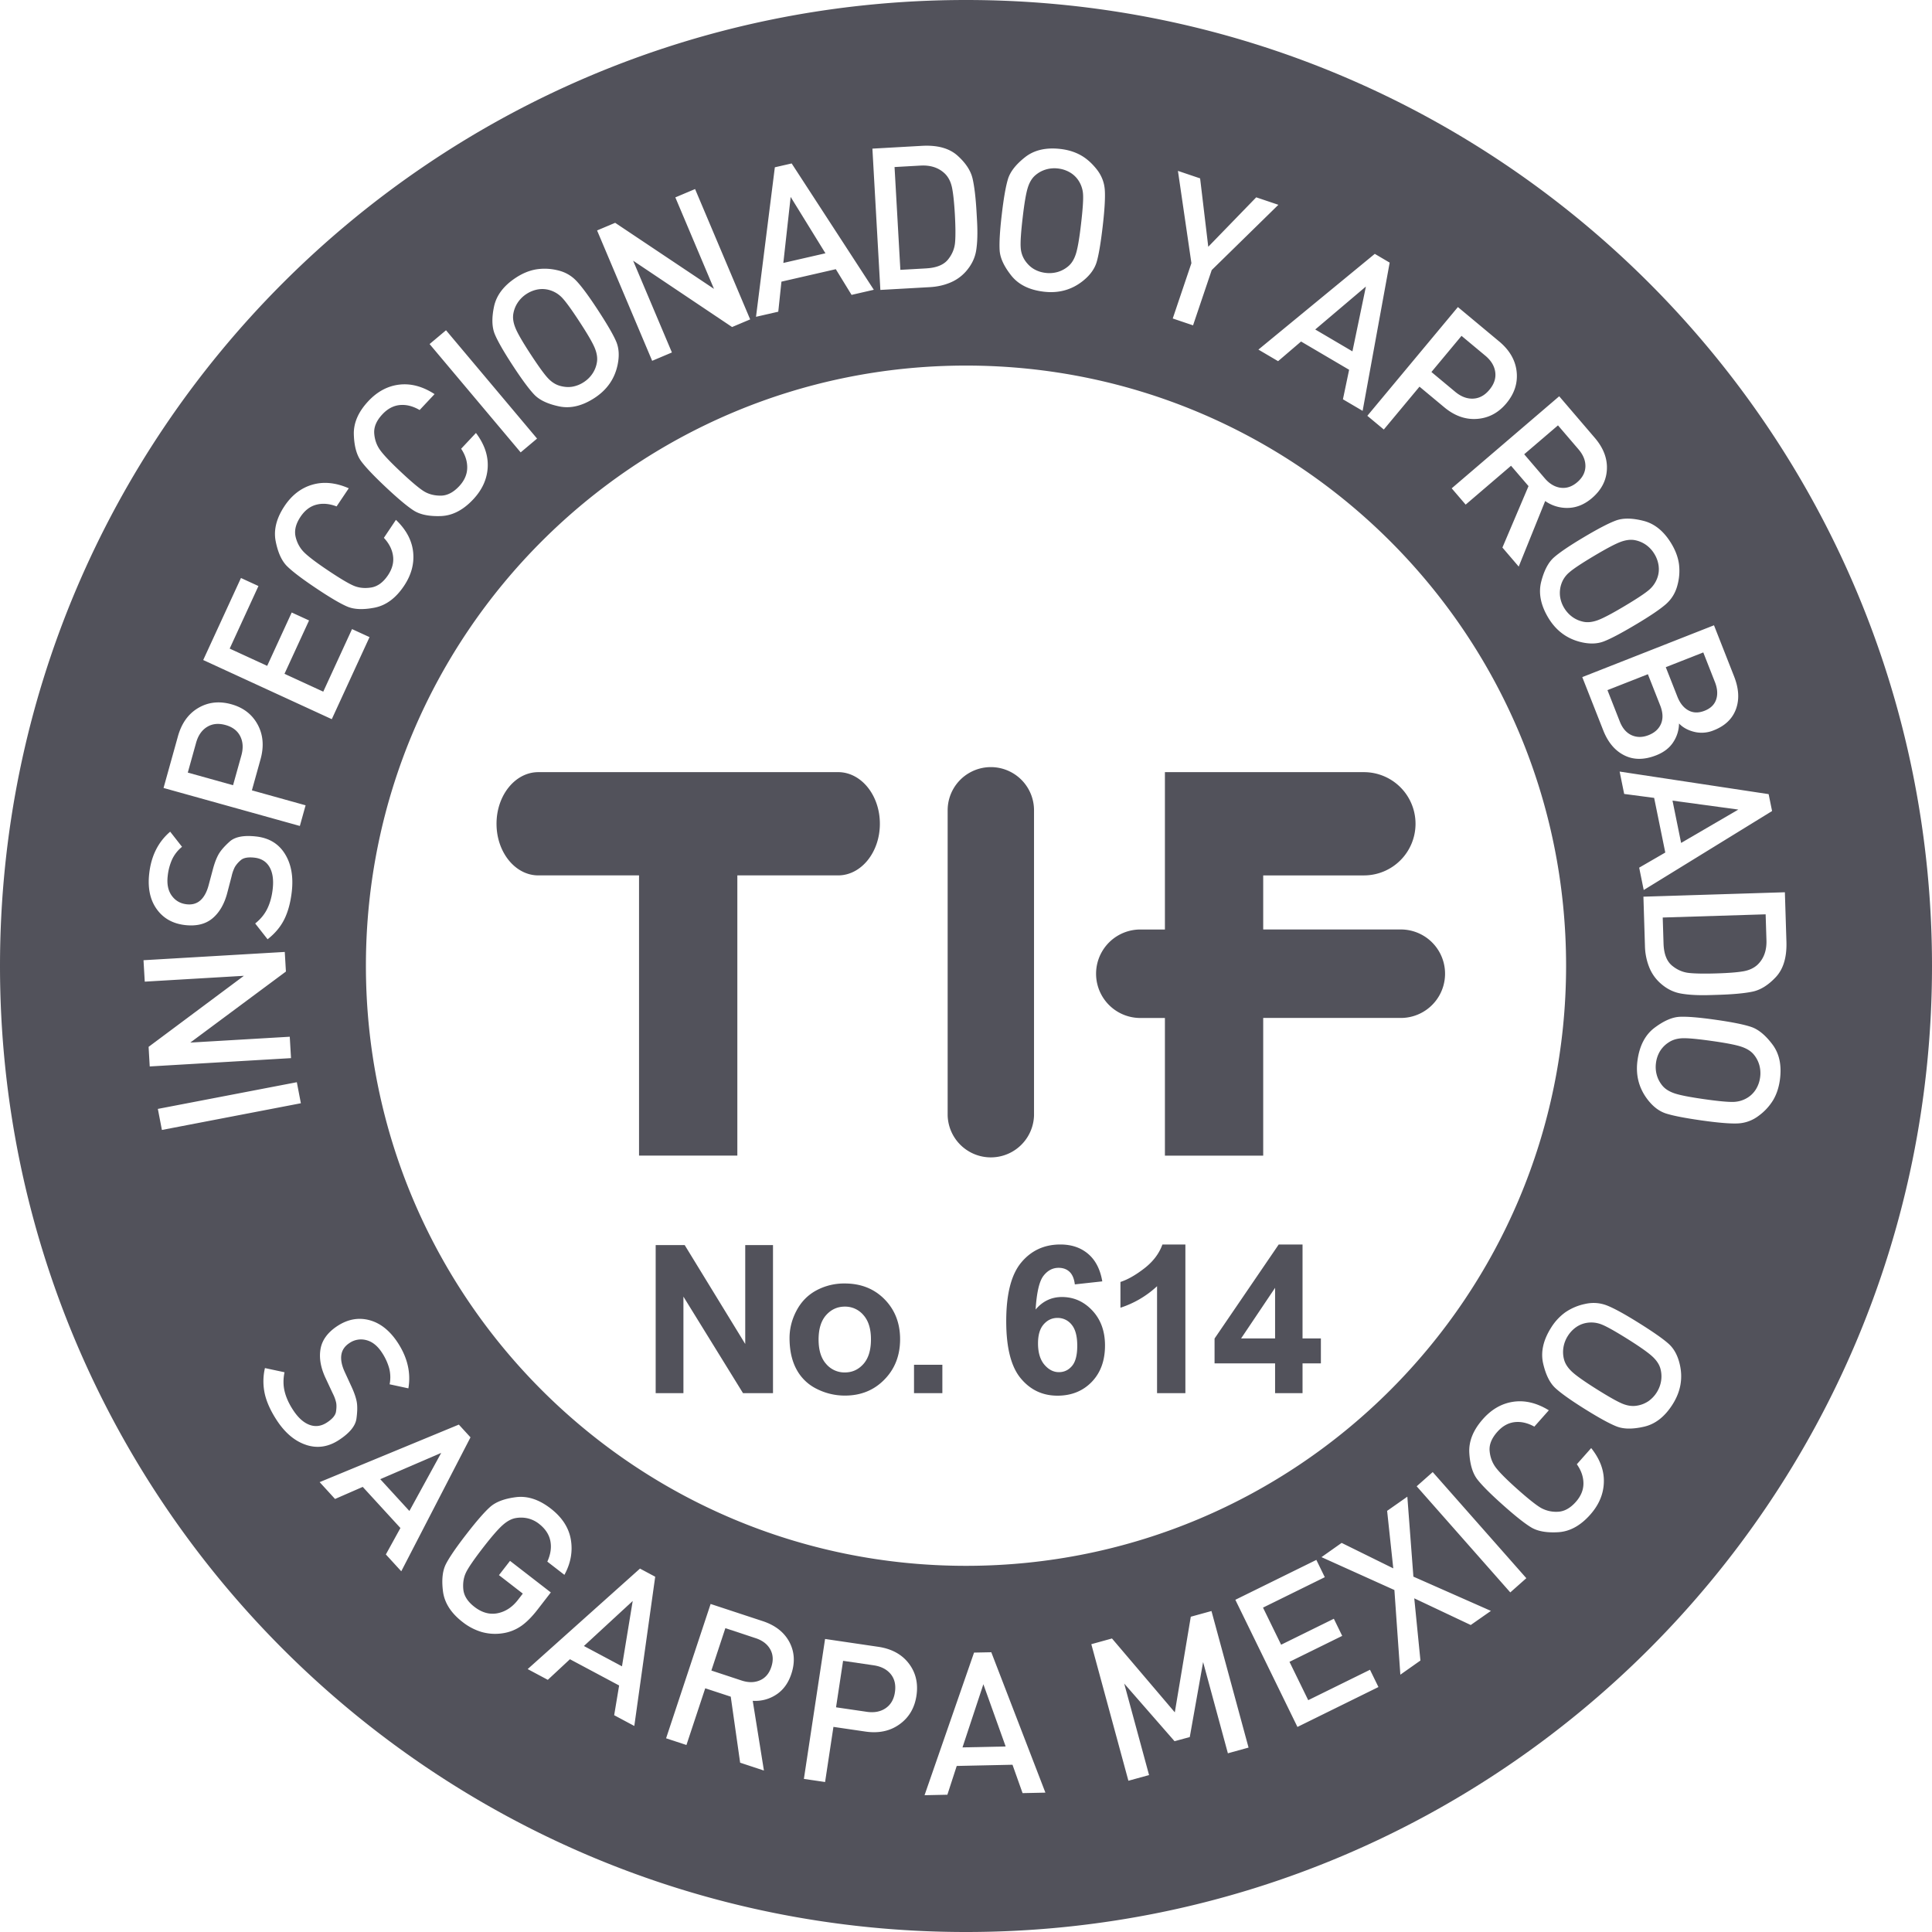
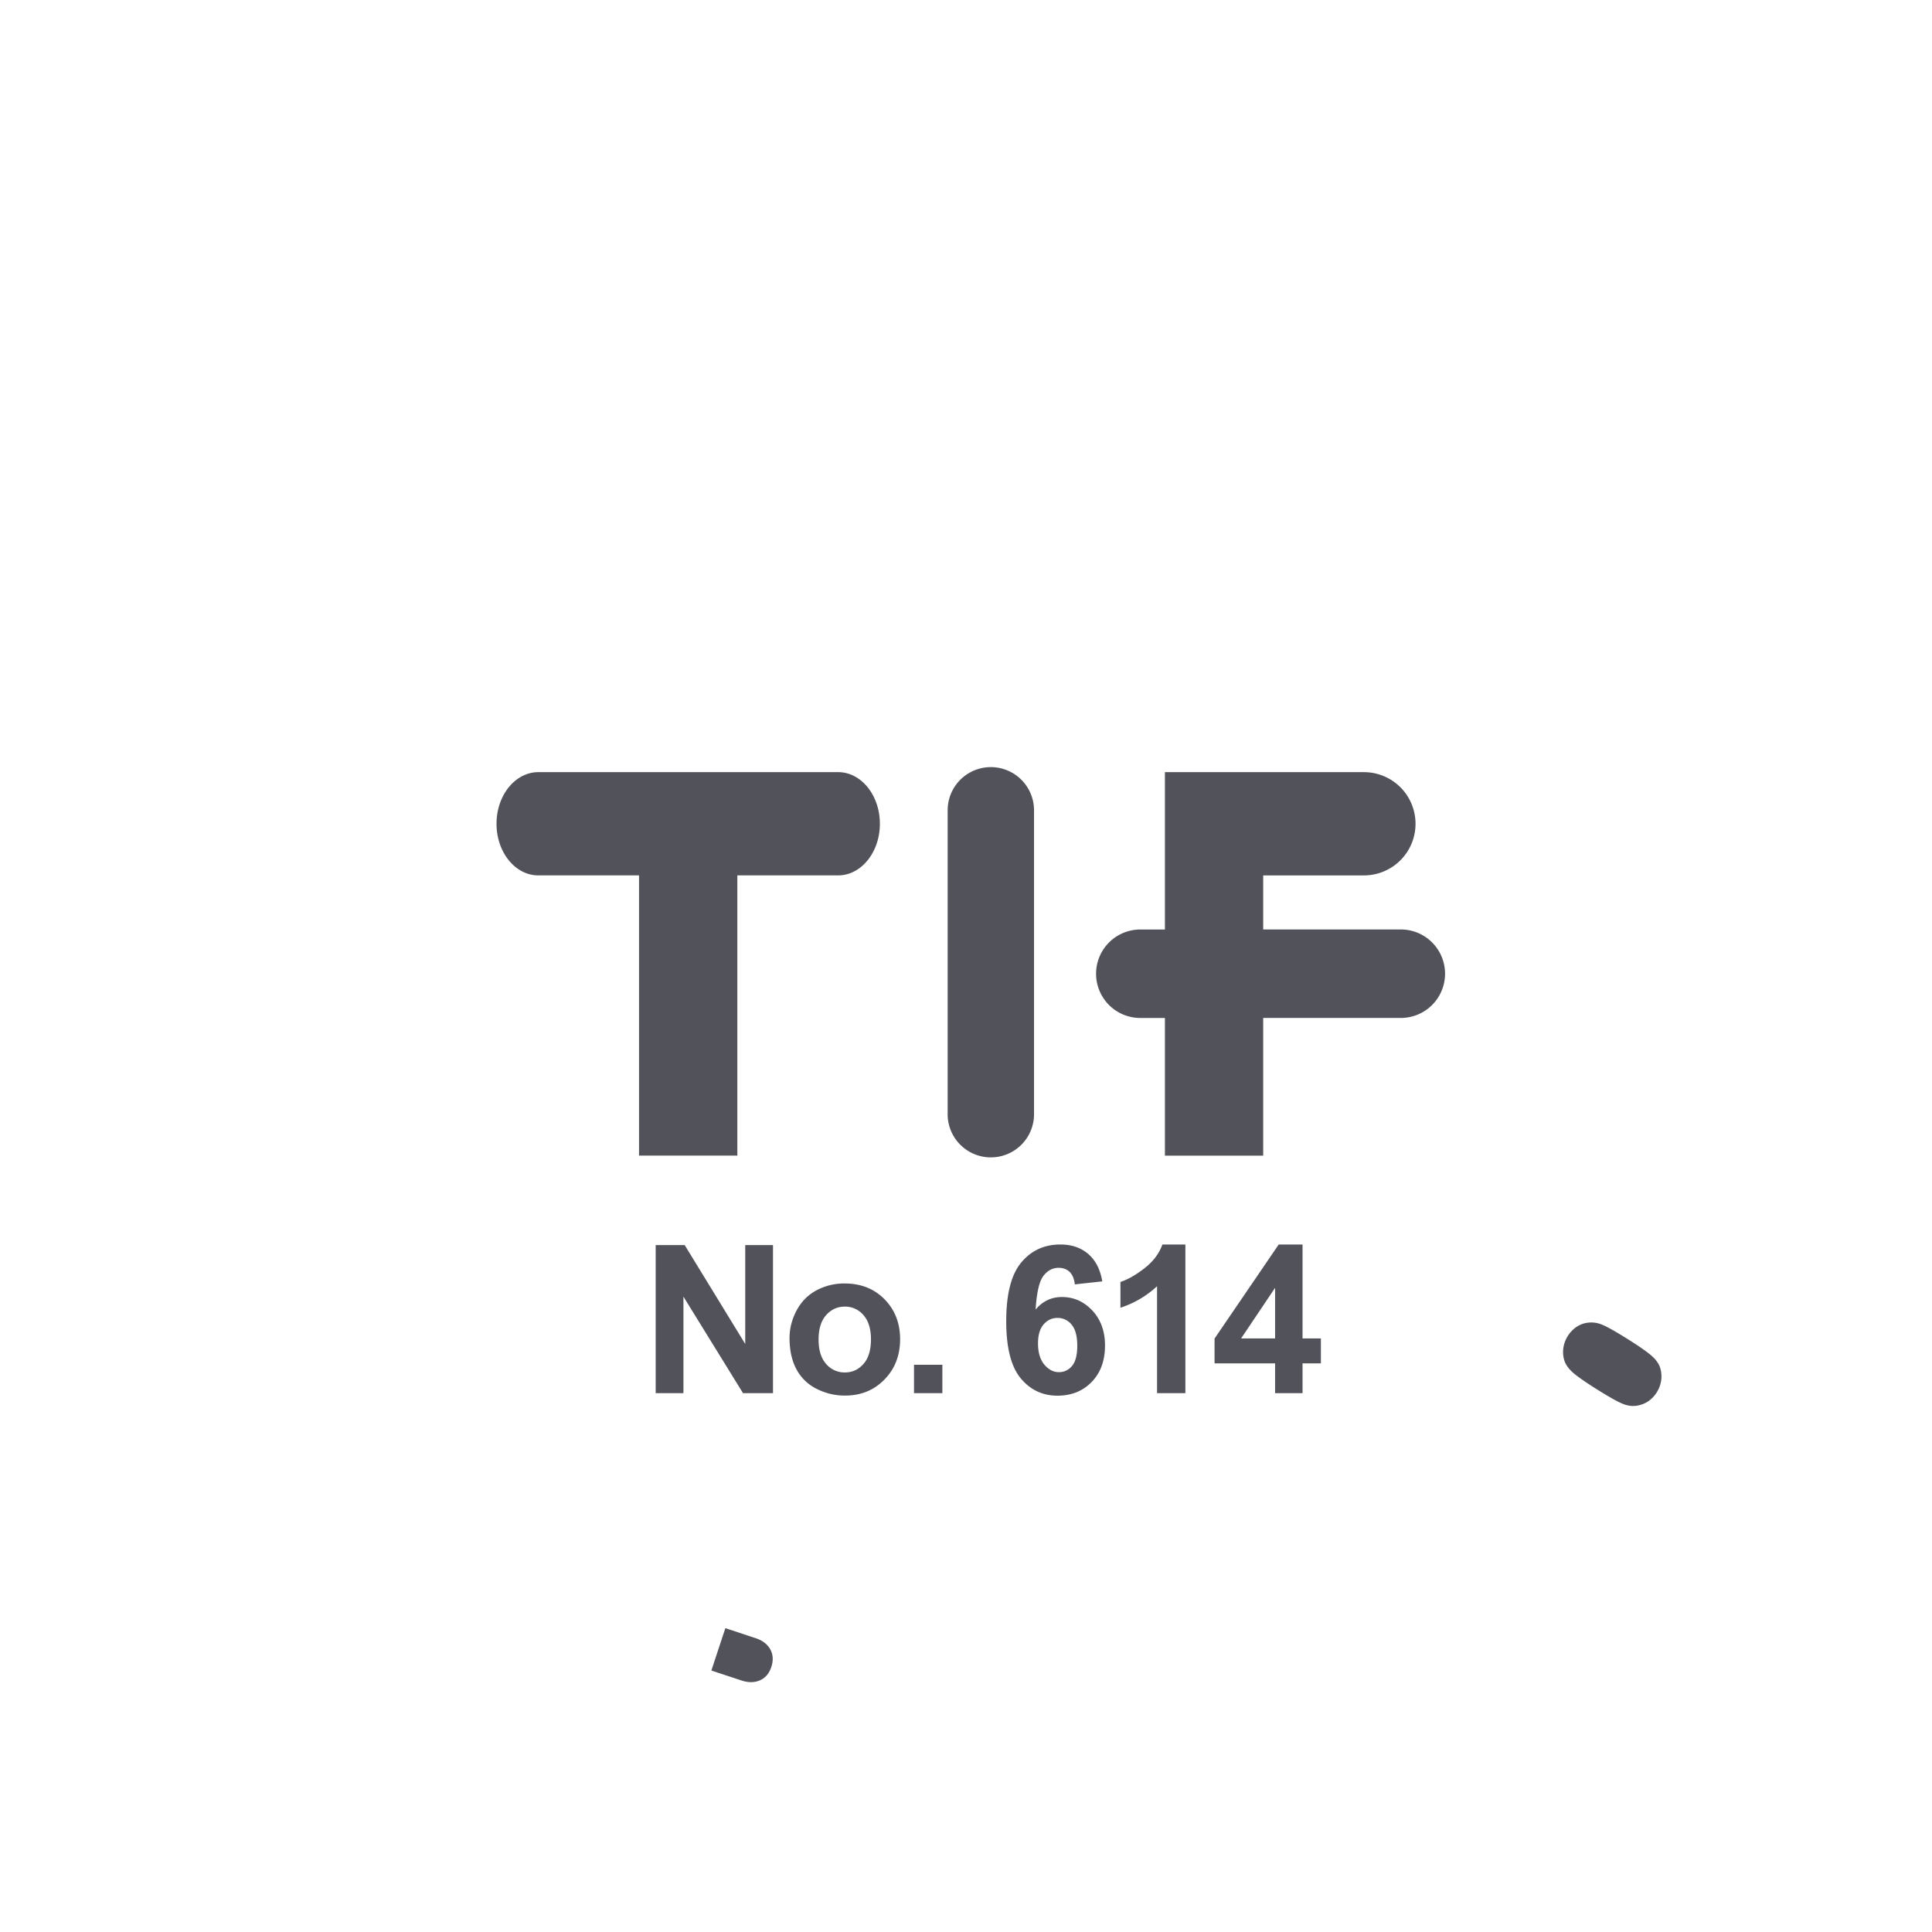
<svg xmlns="http://www.w3.org/2000/svg" viewBox="0 0 119 119">
  <g fill="#52525b" fill-rule="nonzero">
-     <path d="m25.216 93.068 1.96-3.578-3.756 1.618 1.796 1.96Zm13.094 9.568.661-4.025-3.007 2.774 2.346 1.251Zm24.838-86.57c.161.228.348.402.56.521.211.118.447.194.707.223.248.03.499.009.738-.06.246-.073.472-.198.664-.366.2-.174.354-.429.458-.765.105-.336.209-.942.31-1.816.106-.905.148-1.522.124-1.849a1.734 1.734 0 0 0-.32-.893 1.597 1.597 0 0 0-.52-.46 1.865 1.865 0 0 0-.705-.223 1.85 1.85 0 0 0-.74.061 1.759 1.759 0 0 0-.663.365c-.2.174-.354.429-.458.766-.105.336-.208.94-.31 1.814-.106.907-.148 1.524-.124 1.85a1.6 1.6 0 0 0 .279.832Zm-6.093.464c.626-.035 1.07-.216 1.334-.54.264-.326.41-.686.44-1.08.032-.394.026-.966-.015-1.716-.042-.725-.1-1.267-.173-1.627-.073-.36-.218-.648-.434-.865-.38-.37-.883-.538-1.51-.503l-1.598.09.358 6.332 1.598-.09ZM13.892 44.658c-.44-.122-.821-.082-1.143.12-.323.201-.546.525-.671.973l-.511 1.836 2.788.778.513-1.837c.124-.447.1-.84-.071-1.18-.172-.34-.473-.57-.905-.69Zm18.786-22.846c.5.764.863 1.264 1.09 1.5.226.236.475.39.745.46.272.072.526.086.765.042a1.85 1.85 0 0 0 .685-.28c.21-.136.39-.313.529-.52.143-.212.237-.453.276-.706.043-.261-.003-.555-.137-.881-.135-.325-.444-.857-.925-1.593-.497-.764-.861-1.263-1.088-1.5a1.727 1.727 0 0 0-.818-.48 1.59 1.59 0 0 0-.693-.023 1.89 1.89 0 0 0-.685.28c-.21.137-.39.314-.528.52a1.773 1.773 0 0 0-.278.707c-.042.262.004.555.139.88.134.326.442.857.923 1.594ZM48.7 12.13l-.451 4.066 2.593-.595-2.142-3.471Zm35.432 5.518-3.121 2.646 2.291 1.348.83-3.994Zm22.939 32.217-4.054-.551.53 2.605 3.524-2.054Zm-6.572-4.581c.322.144.672.143 1.046-.005.374-.147.63-.381.765-.7.134-.321.117-.693-.048-1.118l-.762-1.933-2.49.98.76 1.933c.164.417.407.698.729.843Zm2.472 14.178c.319.27.675.426 1.069.467.392.041.965.05 1.715.026.726-.022 1.27-.066 1.632-.13.361-.065.652-.202.875-.412.38-.371.561-.87.541-1.496l-.05-1.6-6.339.197.05 1.6c.02.627.189 1.076.507 1.348Zm-6.807-23.477a1.737 1.737 0 0 0-.072.762c.036.247.12.483.25.697.128.214.297.401.498.549.204.15.435.251.695.305.26.054.555.02.885-.1.331-.123.875-.408 1.63-.859.784-.467 1.299-.809 1.544-1.026.242-.213.42-.489.514-.797.067-.22.084-.451.05-.692a1.868 1.868 0 0 0-.252-.696 1.85 1.85 0 0 0-.497-.55 1.758 1.758 0 0 0-.694-.304c-.26-.054-.556-.02-.886.1-.332.122-.873.408-1.63.858-.785.467-1.298.81-1.544 1.027a1.6 1.6 0 0 0-.491.726Zm-.04-5.944c.36.05.701-.064 1.025-.34.323-.277.49-.597.503-.962.01-.363-.13-.715-.42-1.056L95.962 26.2l-2.08 1.78 1.271 1.486c.286.334.61.526.972.577Zm-5.387-5.488c.381-.018.714-.199 1-.543.292-.35.413-.714.361-1.091-.051-.377-.256-.715-.613-1.012l-1.464-1.22-1.854 2.226 1.465 1.22c.357.297.725.437 1.105.42Zm13.26 19.203c.294.161.626.168.996.022.37-.145.607-.377.713-.694.106-.317.08-.677-.079-1.079l-.715-1.819-2.31.908.717 1.82c.159.401.384.682.678.842Zm-50.182 58.817-1.886-.276-.434 2.863 1.886.276c.46.069.849-.004 1.164-.217.316-.213.51-.54.576-.983.068-.452-.017-.824-.257-1.12-.24-.294-.59-.474-1.05-.543Zm54.206-37.622c-.169-.204-.42-.363-.753-.476-.333-.114-.937-.232-1.807-.355-.904-.128-1.519-.185-1.846-.17-.328.016-.607.101-.839.258a1.73 1.73 0 0 0-.535.547 1.856 1.856 0 0 0-.24.7c-.036.248-.022.5.043.741.064.244.18.468.348.673.168.205.42.364.754.477.333.113.936.23 1.806.354.904.129 1.52.185 1.847.17.322-.014.634-.117.9-.298.193-.132.354-.305.473-.507a1.86 1.86 0 0 0 .24-.7c.036-.247.021-.5-.042-.74a1.746 1.746 0 0 0-.349-.673ZM59.284 107.63l2.659-.057-1.373-3.833-1.286 3.89Z" />
-     <path d="M109.628 66.534c-.066.46-.201.867-.408 1.22a3.347 3.347 0 0 1-.897.972 2.274 2.274 0 0 1-1.296.471c-.472.02-1.213-.043-2.22-.185-1.042-.148-1.774-.292-2.2-.43-.424-.138-.806-.433-1.146-.885-.526-.7-.726-1.502-.597-2.405.127-.896.477-1.559 1.047-1.988.573-.43 1.09-.654 1.553-.675.465-.021 1.204.04 2.221.185 1.01.143 1.736.29 2.178.439.444.15.882.51 1.31 1.08.43.572.582 1.305.455 2.201Zm-6.595 19.95c-.48.767-1.068 1.231-1.765 1.391-.696.16-1.26.156-1.693-.014-.433-.17-1.083-.527-1.954-1.07-.865-.541-1.468-.97-1.813-1.287-.345-.316-.598-.822-.759-1.52-.159-.695 0-1.426.481-2.193a3.32 3.32 0 0 1 .87-.95 3.333 3.333 0 0 1 1.214-.522c.478-.11.936-.078 1.375.095.439.174 1.091.532 1.954 1.072.891.557 1.503.986 1.835 1.285.333.299.562.723.688 1.273.197.854.052 1.667-.433 2.44Zm-5.087 6.814c-.6.676-1.256 1.035-1.97 1.077-.712.042-1.267-.057-1.665-.297-.398-.24-.98-.701-1.746-1.385-.76-.678-1.284-1.202-1.571-1.573-.285-.37-.45-.912-.493-1.627-.041-.714.238-1.41.839-2.086.54-.61 1.167-.966 1.879-1.068.712-.102 1.439.073 2.18.527l-.893 1.006c-.417-.23-.823-.322-1.218-.276-.395.047-.75.247-1.063.6-.352.396-.51.791-.472 1.185.037.394.17.739.398 1.035.228.295.659.726 1.29 1.29.663.591 1.146.976 1.443 1.155a1.92 1.92 0 0 0 1.048.255c.401-.009.778-.211 1.13-.608.312-.353.469-.733.469-1.136-.001-.405-.136-.8-.407-1.182l.884-.997c.542.68.803 1.381.78 2.105-.02.724-.3 1.39-.842 2Zm-4.921 4.785-5.766-6.536.988-.876 5.766 6.536-.988.876Zm-2.437 2.008-3.477-1.643.38 3.83-1.237.873-.367-5.215-4.491-2.025 1.241-.877 3.181 1.568-.379-3.542 1.245-.873.373 4.925 4.775 2.11-1.244.87Zm-10.673 6.279-3.825-7.832 4.99-2.457.52 1.065-3.806 1.874 1.116 2.285 3.247-1.599.515 1.055-3.247 1.598 1.154 2.362 3.805-1.873.52 1.064-4.99 2.458Zm-4.284 1.623-1.526-5.62-.822 4.62-.938.255-3.1-3.55 1.531 5.636-1.273.35-2.284-8.411 1.273-.352 3.87 4.55.984-5.89 1.274-.351 2.284 8.411-1.273.352Zm-12.646 2.453-.621-1.748-3.435.074-.576 1.773-1.406.03 3.049-8.785 1.062-.021 3.333 8.647-1.406.03Zm-6.537-5.998c-.115.758-.463 1.345-1.046 1.762-.581.417-1.285.565-2.107.443l-1.96-.287-.514 3.396-1.306-.192 1.305-8.619 3.266.481c.83.121 1.46.464 1.89 1.025.43.562.588 1.226.472 1.991Zm-7.708-1.338c-.187.564-.497.988-.93 1.27a2.34 2.34 0 0 1-1.446.38l.689 4.295-1.465-.483-.578-4.067-1.572-.516-1.157 3.493-1.254-.413 2.743-8.274 3.206 1.056c.773.255 1.32.682 1.642 1.281.32.6.362 1.259.122 1.978Zm-9.67 3.2-1.24-.663.305-1.831-3.03-1.617-1.363 1.269-1.24-.662 6.917-6.19.938.501-1.287 9.192Zm-8.077-5.715a3.06 3.06 0 0 1-1.313-.07 3.502 3.502 0 0 1-1.185-.616c-.716-.553-1.119-1.184-1.21-1.893-.09-.708-.028-1.27.183-1.683.212-.413.632-1.026 1.261-1.838.623-.805 1.11-1.364 1.46-1.676.35-.311.88-.512 1.59-.602.709-.09 1.422.143 2.14.698.704.545 1.118 1.184 1.242 1.916.124.734-.007 1.457-.396 2.171l-1.053-.815c.206-.453.267-.88.185-1.282-.082-.401-.316-.752-.704-1.052a1.797 1.797 0 0 0-.658-.324 1.865 1.865 0 0 0-.755-.027c-.265.042-.536.185-.813.43-.277.244-.675.701-1.194 1.37-.545.704-.895 1.21-1.053 1.52-.157.311-.22.666-.183 1.065.036.4.264.76.684 1.085.463.359.939.49 1.426.394.488-.098.906-.372 1.256-.823l.298-.387-1.468-1.137.681-.879 2.513 1.945-.814 1.052c-.348.45-.685.787-1.01 1.014a2.679 2.679 0 0 1-1.11.444Zm-7.226-4.85.897-1.628-2.321-2.533-1.706.744-.948-1.037 8.573-3.544.718.785-4.264 8.25-.95-1.038Zm-4.91-6.748c-.696-.23-1.3-.737-1.812-1.521-.366-.56-.61-1.092-.73-1.598a3.576 3.576 0 0 1 .004-1.613l1.206.258c-.087.419-.083.815.009 1.188.093.373.264.75.515 1.133.311.478.65.783 1.016.918s.725.086 1.079-.148c.334-.219.517-.44.552-.664.034-.222.037-.407.009-.555a2.404 2.404 0 0 0-.208-.565l-.44-.94c-.306-.648-.41-1.247-.314-1.8.096-.551.441-1.022 1.033-1.413.64-.42 1.299-.542 1.975-.364.677.18 1.261.644 1.752 1.394.596.914.814 1.85.65 2.807l-1.155-.249a2.216 2.216 0 0 0-.028-.992 3.409 3.409 0 0 0-.447-.964c-.272-.416-.592-.671-.961-.765a1.251 1.251 0 0 0-1.042.182c-.286.188-.45.43-.495.728-.044.298.023.642.2 1.032l.419.91c.166.359.275.67.326.934.05.265.046.617-.016 1.058-.063.442-.417.875-1.064 1.3-.66.437-1.338.539-2.033.31ZM9.723 68.302l8.56-1.644.249 1.296-8.56 1.645-.249-1.297Zm-.57-3.822 5.87-4.376-6.107.36-.077-1.32 8.701-.51.071 1.208-5.89 4.375 6.126-.36.078 1.318-8.703.512-.069-1.207Zm.039-10.682c.123-1.084.553-1.942 1.29-2.571l.73.932a2.192 2.192 0 0 0-.612.778 3.345 3.345 0 0 0-.271 1.028c-.056.495.027.895.25 1.204.224.309.53.485.919.53.34.038.621-.043.846-.243.223-.2.392-.507.503-.921l.259-.967c.1-.382.216-.69.346-.927.128-.235.358-.502.688-.8.329-.3.878-.405 1.648-.317.785.09 1.372.445 1.76 1.068.389.623.53 1.4.424 2.33-.076.664-.228 1.23-.458 1.696-.23.466-.574.878-1.033 1.236l-.763-.973c.334-.266.584-.572.75-.918.167-.345.277-.746.328-1.199.065-.567 0-1.019-.195-1.358-.196-.337-.504-.53-.925-.578-.397-.045-.68.006-.848.156a1.66 1.66 0 0 0-.363.42 2.43 2.43 0 0 0-.199.567l-.262 1.004c-.178.693-.48 1.22-.907 1.582-.426.362-.992.502-1.697.422-.76-.087-1.345-.416-1.751-.988-.407-.57-.56-1.301-.457-2.193Zm1.767-8.444c.225-.809.644-1.391 1.256-1.75.611-.358 1.29-.434 2.035-.226.74.206 1.28.623 1.62 1.25.34.628.4 1.344.176 2.144l-.531 1.908 3.308.922-.354 1.272-8.396-2.34.886-3.18Zm3.883-9.753 1.077.495-1.772 3.854 2.31 1.063 1.511-3.287 1.068.49-1.513 3.287 2.388 1.099 1.772-3.854 1.078.495-2.325 5.054-7.919-3.643 2.325-5.053Zm2.687-4.438c.454-.676 1.027-1.114 1.719-1.312.692-.199 1.436-.124 2.234.224l-.75 1.117c-.444-.17-.858-.206-1.244-.106-.387.1-.71.346-.974.738-.295.44-.396.852-.307 1.237.091.384.27.708.536.97.266.261.751.628 1.455 1.1.738.494 1.267.81 1.588.946.321.137.68.172 1.075.11.395-.064.74-.316 1.036-.756.263-.393.367-.789.311-1.19-.055-.4-.243-.77-.564-1.113l.742-1.108c.63.6.982 1.258 1.06 1.977.077.719-.11 1.417-.564 2.094-.504.752-1.106 1.197-1.807 1.336-.702.138-1.266.115-1.692-.068-.427-.183-1.067-.56-1.92-1.132-.846-.566-1.436-1.014-1.772-1.342-.335-.327-.571-.841-.71-1.542-.139-.702.045-1.428.548-2.18Zm5.16-6.457c.558-.594 1.195-.933 1.91-1.016.716-.083 1.439.112 2.168.585l-.92.98c-.412-.24-.816-.343-1.213-.307-.396.036-.757.225-1.08.57-.362.386-.53.776-.504 1.17.028.394.15.742.37 1.043.22.303.64.743 1.257 1.323.647.608 1.118 1.006 1.413 1.193.294.187.642.28 1.042.282.4.003.783-.19 1.146-.576.323-.344.49-.72.5-1.123.01-.404-.114-.8-.374-1.19l.912-.972c.524.693.764 1.4.724 2.123-.04.722-.34 1.38-.898 1.973-.62.66-1.286 1.001-2 1.023-.715.023-1.268-.091-1.659-.341s-.96-.726-1.71-1.43c-.741-.697-1.252-1.234-1.53-1.612-.276-.377-.426-.923-.448-1.637-.023-.714.275-1.401.895-2.061Zm4.783-4.364 5.608 6.672-1.01.85-5.61-6.672 1.012-.85Zm2.956-1.453c.147-.699.599-1.296 1.356-1.79.39-.255.784-.42 1.188-.498a3.33 3.33 0 0 1 1.32.035c.48.1.884.322 1.209.664.325.342.767.94 1.324 1.793.575.88.95 1.525 1.125 1.936.177.411.206.893.09 1.446-.18.857-.652 1.535-1.416 2.034-.757.495-1.486.669-2.186.522-.699-.147-1.209-.388-1.53-.724-.32-.335-.762-.933-1.324-1.792-.557-.853-.926-1.496-1.106-1.928-.179-.432-.197-.998-.05-1.698Zm7.463-5.165 6.086 4.068-2.38-5.634 1.216-.514 3.393 8.029-1.114.47-6.095-4.086 2.389 5.653-1.216.514-3.393-8.03 1.114-.47Zm9.835-3.42 1.036-.237 5.06 7.781-1.37.315-.971-1.583-3.349.768-.195 1.851-1.371.314 1.16-9.209Zm9.059-1.321c.951-.054 1.682.146 2.19.6.507.454.817.927.931 1.419.113.492.195 1.19.246 2.095l.027.477c.042.741.026 1.353-.05 1.836-.074.482-.292.926-.653 1.33a2.62 2.62 0 0 1-.948.667c-.38.16-.795.253-1.251.279l-3.052.172-.49-8.703 3.05-.172Zm4.919 4.226c.118-1.012.246-1.741.384-2.189.138-.447.487-.893 1.048-1.336.56-.443 1.29-.613 2.189-.508.461.053.87.18 1.229.377.36.198.69.489.995.873.303.384.47.812.501 1.283.032.472-.012 1.213-.129 2.224-.122 1.045-.247 1.782-.374 2.21-.129.428-.414.817-.856 1.168-.688.543-1.484.762-2.39.656-.9-.104-1.57-.437-2.014-.998-.443-.56-.681-1.072-.713-1.535-.031-.463.011-1.204.13-2.225Zm10.85-2.684 1.366.462.502 4.212 2.954-3.045 1.365.46-4.106 4.02-1.15 3.405-1.251-.422 1.15-3.407-.83-5.685Zm13.042 5.65-1.666 9.132-1.213-.713.381-1.818-2.96-1.741-1.415 1.211-1.212-.713 7.168-5.897.917.54Zm6.738 4.85c.645.537 1.006 1.159 1.082 1.864.076.704-.134 1.354-.63 1.95-.49.588-1.092.909-1.804.962-.713.054-1.388-.185-2.027-.718l-1.522-1.267-2.198 2.64-1.015-.845 5.578-6.698 2.536 2.113Zm5.898 5.946c.53.62.778 1.269.743 1.948-.035.68-.342 1.266-.917 1.759-.452.386-.936.589-1.452.606a2.334 2.334 0 0 1-1.432-.423l-1.63 4.037-1.004-1.172 1.608-3.784-1.077-1.254-2.795 2.393-.86-1.003 6.622-5.67 2.194 2.563Zm-1.77 32.51c0 20.414-16.546 36.965-36.962 36.965-20.414 0-36.962-16.551-36.962-36.965 0-20.414 16.548-36.964 36.962-36.964 20.416 0 36.962 16.55 36.962 36.964Zm4.766-27.4c.694.174 1.273.651 1.735 1.428.237.4.387.8.448 1.206a3.32 3.32 0 0 1-.088 1.32c-.12.474-.359.867-.714 1.179-.355.311-.97.728-1.846 1.249-.902.538-1.563.887-1.98 1.045-.419.16-.9.17-1.449.031-.848-.215-1.506-.715-1.975-1.499-.462-.776-.606-1.512-.431-2.205.176-.692.438-1.192.785-1.5.349-.307.964-.724 1.846-1.249.875-.521 1.533-.863 1.972-1.025.44-.162 1.005-.156 1.697.02Zm5.583 9.584c.295.75.332 1.423.112 2.018-.22.594-.673 1.027-1.362 1.298a1.942 1.942 0 0 1-1.2.098c-.39-.095-.705-.268-.943-.516a2.12 2.12 0 0 1-.346 1.135c-.227.361-.582.636-1.06.825-.734.288-1.387.29-1.961.003-.576-.286-1.01-.801-1.302-1.544l-1.29-3.276 8.113-3.192 1.239 3.15Zm2.339 8.29-7.906 4.865-.28-1.378 1.608-.931-.686-3.366-1.846-.243-.28-1.378 9.178 1.39.212 1.042Zm.884 8.058c.028.953-.19 1.677-.656 2.173-.465.496-.947.794-1.442.895-.495.102-1.194.166-2.1.194l-.477.015c-.743.023-1.354-.009-1.835-.096-.48-.087-.918-.315-1.312-.687a2.6 2.6 0 0 1-.643-.964 3.727 3.727 0 0 1-.249-1.258l-.095-3.055 8.713-.272.096 3.055ZM59.5 0C26.64 0 0 26.639 0 59.5 0 92.363 26.64 119 59.5 119S119 92.363 119 59.5C119 26.64 92.36 0 59.5 0Z" />
    <path d="M101.775 83.55c-.26-.24-.761-.595-1.507-1.064-.775-.485-1.314-.788-1.62-.907a1.722 1.722 0 0 0-.944-.094c-.23.042-.449.135-.64.272-.202.146-.374.331-.504.544a1.88 1.88 0 0 0-.262.697c-.04.254-.026.513.044.76.072.257.237.505.495.744.26.24.764.595 1.509 1.064.773.485 1.314.788 1.62.907.303.12.594.155.87.106a1.74 1.74 0 0 0 .712-.285c.202-.146.374-.33.505-.543.133-.215.222-.448.261-.697.04-.253.025-.513-.044-.76-.071-.256-.236-.505-.495-.744ZM46.536 100.9l-1.858-.615-.862 2.61 1.858.614c.419.138.794.135 1.131-.01.334-.143.57-.418.703-.824.135-.405.112-.768-.066-1.086-.178-.319-.48-.549-.906-.69ZM63.69 68.7a2.661 2.661 0 0 1-5.32 0V49.91a2.66 2.66 0 1 1 5.32 0V68.7ZM51.622 47.56H33.156c-1.419 0-2.573 1.422-2.573 3.179s1.154 3.18 2.573 3.18h6.205v17.26h6.055v-17.26h6.206c1.422 0 2.573-1.423 2.573-3.18 0-1.757-1.151-3.18-2.573-3.18Zm34.66 9.69h-8.476V53.92h6.205a3.179 3.179 0 0 0 3.177-3.18 3.179 3.179 0 0 0-3.177-3.18H71.752v9.692h-1.515a2.725 2.725 0 0 0 0 5.45h1.515v8.478h6.054V62.7h8.476a2.725 2.725 0 0 0 0-5.45M40.386 85.81v-9.119h1.788l3.728 6.09v-6.09h1.71v9.12h-1.846l-3.671-5.947v5.947h-1.71Zm10.034-3.302c0 .655.156 1.157.467 1.505a1.48 1.48 0 0 0 1.15.522c.455 0 .837-.174 1.146-.522.309-.348.463-.854.463-1.518 0-.647-.154-1.144-.463-1.493a1.472 1.472 0 0 0-1.147-.522c-.455 0-.838.174-1.15.522-.31.349-.466.85-.466 1.506Zm-1.789-.094c0-.58.143-1.142.429-1.685.286-.543.69-.958 1.215-1.244a3.603 3.603 0 0 1 1.755-.43c.998 0 1.816.325 2.454.974.638.649.957 1.47.957 2.46 0 1-.322 1.828-.967 2.485-.643.658-1.453.986-2.43.986a3.822 3.822 0 0 1-1.732-.41 2.814 2.814 0 0 1-1.252-1.204c-.286-.529-.429-1.173-.429-1.932Zm7.667 3.397h1.746v-1.748h-1.746v1.748Zm7.638-3.073c0 .568.13 1.006.39 1.316.263.308.56.463.897.463.323 0 .591-.127.806-.38.216-.253.324-.667.324-1.244 0-.593-.116-1.027-.348-1.303a1.092 1.092 0 0 0-.87-.414c-.335 0-.619.132-.85.395-.233.264-.349.653-.349 1.167Zm3.958-3.813-1.69.186c-.042-.348-.15-.605-.323-.771-.175-.166-.4-.249-.678-.249-.368 0-.68.166-.935.498-.254.331-.415 1.022-.48 2.071.434-.514.975-.771 1.62-.771.73 0 1.354.278 1.874.833.52.556.78 1.274.78 2.153 0 .933-.274 1.682-.82 2.246-.547.563-1.25.845-2.107.845-.92 0-1.675-.357-2.267-1.073-.593-.715-.89-1.888-.89-3.517 0-1.672.31-2.876.927-3.615.616-.738 1.419-1.107 2.404-1.107.692 0 1.265.194 1.718.582.453.387.742.95.867 1.689Zm5.12 6.886h-1.746v-6.588a6.03 6.03 0 0 1-2.255 1.325v-1.587c.455-.148.95-.432 1.485-.848.534-.417.9-.903 1.1-1.459h1.415v9.157Zm5.524-3.372v-3.116l-2.093 3.116h2.093Zm0 3.372v-1.835H74.81v-1.53l3.951-5.792h1.468v5.785h1.13v1.537h-1.13v1.835h-1.691Z" />
  </g>
</svg>